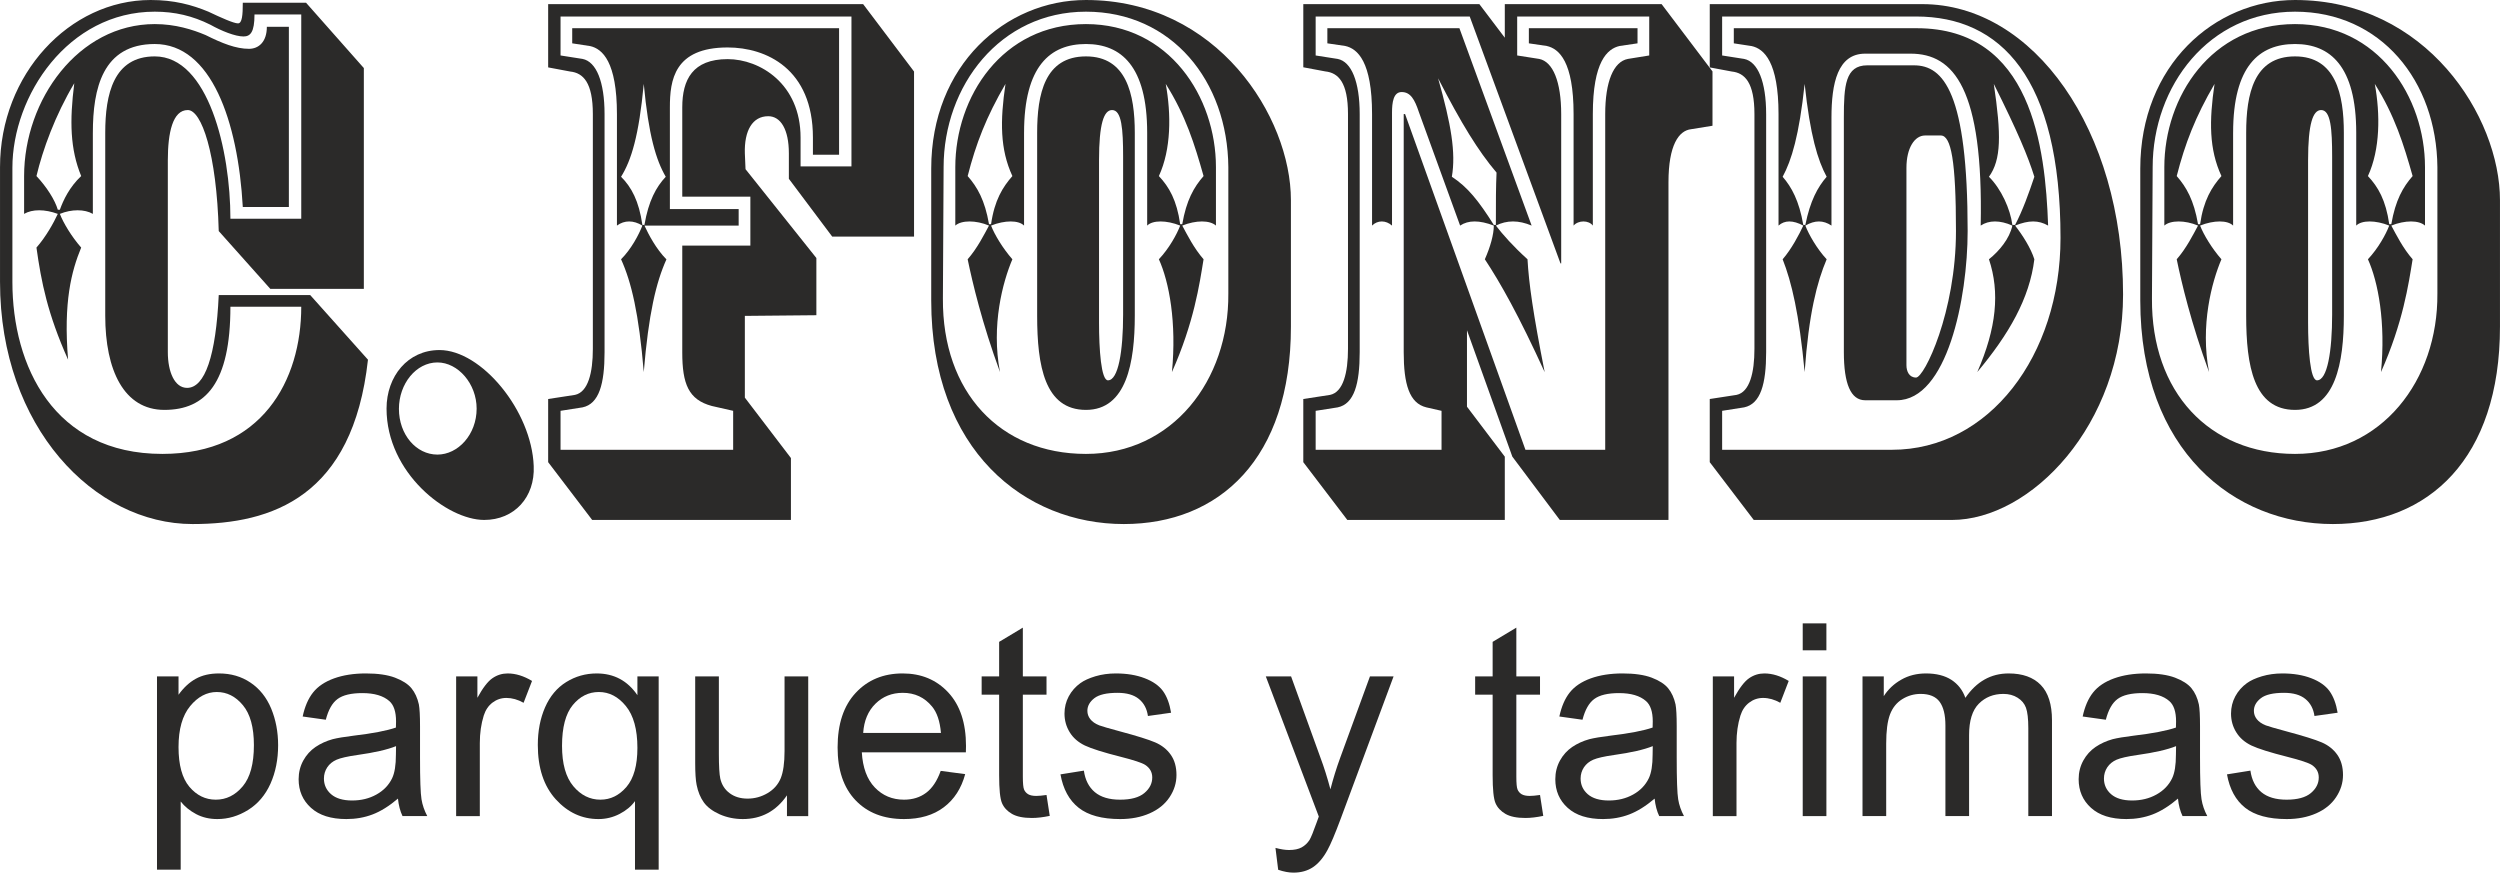
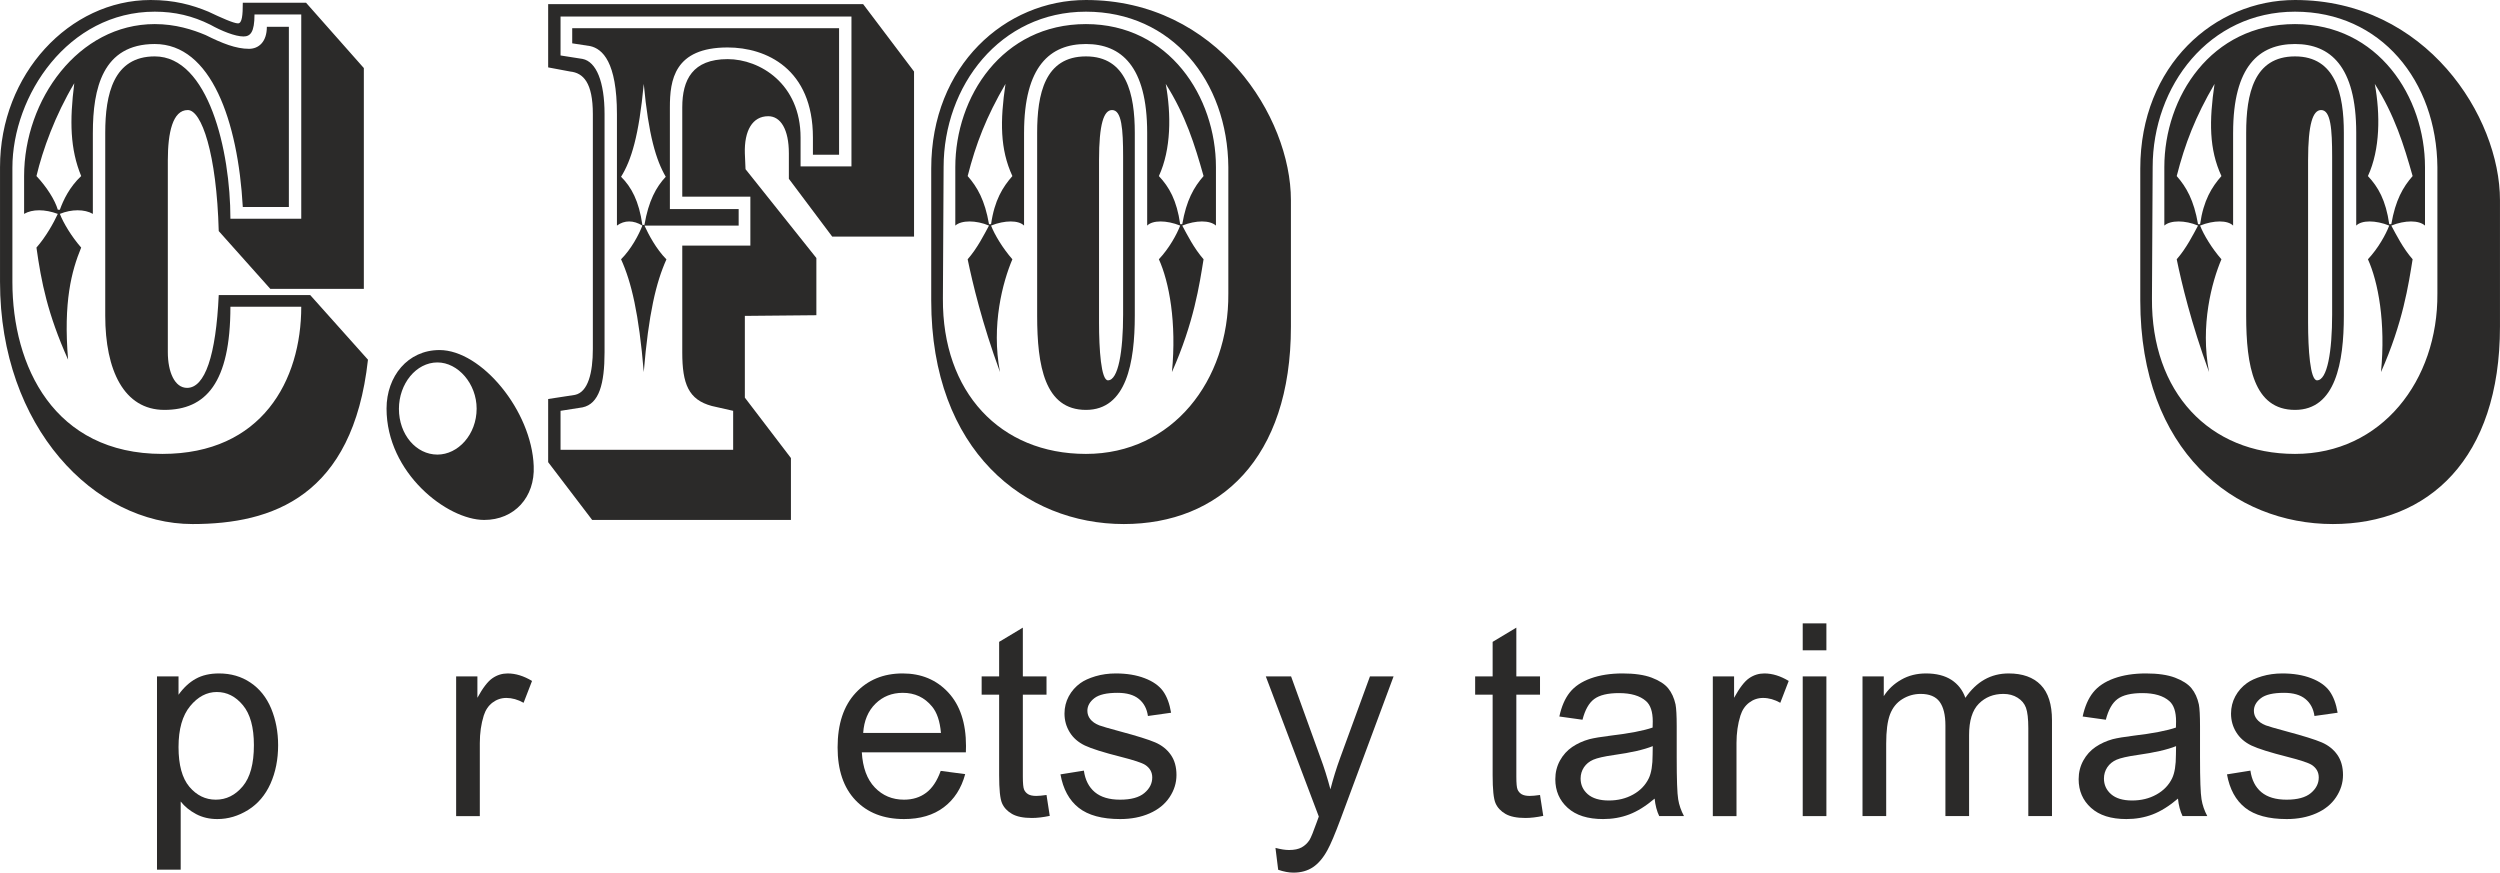
<svg xmlns="http://www.w3.org/2000/svg" xml:space="preserve" width="42.197mm" height="14.729mm" version="1.1" style="shape-rendering:geometricPrecision; text-rendering:geometricPrecision; image-rendering:optimizeQuality; fill-rule:evenodd; clip-rule:evenodd" viewBox="0 0 92070 32138">
  <defs>
    <style type="text/css">
   
    .fil0 {fill:#2B2A29;fill-rule:nonzero}
   
  </style>
  </defs>
  <g id="Capa_x0020_1">
    <g id="_2698000143520">
      <path class="fil0" d="M3419 4888c0,-1621 355,-3267 2280,-3267 2077,0 3065,2837 3242,6003l1697 0 0 -6636 -811 0c0,557 -304,810 -658,810 -481,0 -988,-202 -1596,-506 -481,-203 -1114,-405 -1874,-405 -2812,0 -4812,2786 -4812,5597l0 1393c303,-177 759,-177 1241,0 -152,329 -431,836 -786,1241 178,1267 406,2432 1165,4129 -177,-2128 127,-3268 482,-4129 -355,-405 -659,-912 -785,-1241 430,-177 911,-177 1215,0l0 -2989zm-3419 5497c0,5344 3470,8915 7092,8915 2938,0 5902,-1013 6459,-6053l-2128 -2381 -3368 0c-102,2229 -507,3419 -1166,3419 -456,0 -709,-582 -709,-1317l0 -7066c0,-1014 177,-1849 735,-1849 506,0 1063,1595 1140,4457l1899 2128 3445 0 0 -8131 -2128 -2406 -2330 0c0,456 -25,760 -177,760 -152,0 -608,-202 -1090,-431 -607,-253 -1266,-430 -2127,-430 -2989,0 -5547,2735 -5547,6155l0 4230zm8485 -2330c0,-2508 -811,-5978 -2786,-5978 -1520,0 -1824,1393 -1824,2811l0 6738c0,2001 684,3470 2179,3470 1519,0 2431,-988 2431,-3799l2609 0c0,2710 -1444,5420 -5116,5420 -4002,0 -5522,-3242 -5522,-6332l0 -4205c0,-2659 2051,-5750 5243,-5750 734,0 1393,153 2051,482 406,228 912,431 1216,431 253,0 406,-153 406,-811l1722 0 0 7523 -2609 0zm-6357 -330c-102,-354 -406,-836 -786,-1241 228,-962 684,-2229 1393,-3419 -177,1393 -152,2431 254,3419 -431,405 -659,887 -785,1241l-76 0z" />
      <path id="1" class="fil0" d="M16109 13348c760,0 1444,785 1444,1701 0,955 -684,1693 -1444,1693 -785,0 -1418,-738 -1418,-1684 0,-925 633,-1710 1418,-1710zm76 -456c-1165,0 -1950,963 -1950,2157 0,2369 2229,4100 3596,4100 1115,0 1875,-841 1824,-1985 -76,-2038 -1925,-4272 -3470,-4272z" />
      <path id="2" class="fil0" d="M21073 1039l0 557 659 101c456,101 988,583 988,2508l0 4103c278,-203 608,-203 937,0 -127,329 -405,861 -785,1241 380,836 658,2001 836,4154 177,-2145 455,-3310 835,-4150 -380,-384 -658,-916 -810,-1245l3470 0 0 -608 -2533 0 0 -3749c0,-988 152,-2203 2128,-2203 1418,0 3140,785 3140,3318l0 633 963 0 0 -4660 -9828 0zm760 3166l0 8645c0,882 -177,1591 -658,1693l-988 152 0 2326 1621 2128 7320 0 0 -2280 -1697 -2225 0 -3010 2634 -25 0 -2107 -2609 -3271 -25 -583c-25,-836 279,-1368 861,-1368 456,0 760,482 760,1368l0 937 1596 2128 3014 0 0 -6079 -1875 -2482 -11600 0 0 2330 810 152c482,51 836,405 836,1571zm3293 -254l0 3293 2508 0 0 1802 -2508 0 0 3931c0,1161 228,1743 1089,1975l785 178 0 1435 -6357 0 0 -1435 810 -127c608,-127 811,-865 811,-2026l0 -8777c0,-1190 -304,-1929 -811,-2030l-810 -127 0 -1435 10714 0 0 5521 -1874 0 0 -1063c0,-1976 -1495,-2888 -2685,-2888 -1292,0 -1672,760 -1672,1773zm-1469 4332c-127,-887 -405,-1394 -785,-1773 380,-608 658,-1520 836,-3420 177,1900 455,2812 810,3420 -355,379 -633,886 -785,1773l-76 0z" />
      <path id="3" class="fil0" d="M37714 4888c0,-2456 963,-3267 2280,-3267 1292,0 2254,811 2254,3267l0 3420c203,-203 709,-203 1216,0 -127,329 -405,836 -785,1241 380,836 658,2330 481,4154 811,-1824 1013,-3217 1165,-4154 -354,-405 -608,-912 -785,-1241 506,-203 1013,-203 1241,0l0 -2153c0,-2584 -1722,-5268 -4787,-5268 -3090,0 -4812,2684 -4812,5268l0 2153c227,-203 759,-203 1241,0 -178,329 -431,836 -786,1241 178,861 532,2356 1191,4154 -329,-1723 101,-3318 456,-4154 -355,-405 -659,-912 -785,-1241 506,-203 1013,-203 1215,0l0 -3420zm9828 2483c0,-3065 -2710,-7371 -7548,-7371 -2964,0 -5699,2406 -5699,6206l0 4863c0,5547 3470,8231 7092,8231 3521,0 6155,-2406 6155,-7269l0 -4660zm-2305 3444c25,3192 -2052,5902 -5243,5902 -3166,0 -5294,-2280 -5269,-5724l26 -4838c0,-2989 2077,-5725 5243,-5725 3166,0 5218,2559 5243,5725l0 4660zm-8814 -2558c-152,-886 -431,-1368 -786,-1773 304,-1190 684,-2178 1393,-3394 -202,1368 -202,2406 254,3394 -355,405 -659,887 -785,1773l-76 0zm7041 0c-127,-886 -405,-1368 -785,-1773 456,-988 456,-2279 253,-3394 735,1165 1064,2229 1393,3394 -354,405 -633,887 -785,1773l-76 0zm-5268 3369c0,1849 278,3470 1798,3470 1494,0 1798,-1748 1798,-3470l0 -6738c0,-1418 -304,-2811 -1798,-2811 -1520,0 -1798,1393 -1798,2811l0 6738zm3166 -51c0,1368 -178,2432 -558,2432 -253,0 -329,-1140 -329,-2128l0 -5977c0,-1343 177,-1849 481,-1849 355,0 406,709 406,1722l0 5800z" />
-       <path id="4" class="fil0" d="M51696 12972c0,1166 202,1879 835,2031l558 127 0 1435 -4636 0 0 -1435 811 -127c608,-127 811,-865 811,-2031l0 -8772c0,-1190 -304,-1929 -811,-2030l-811 -127 0 -1435 5674 0 3343 9093 26 0 0 -5501c0,-1190 -304,-1929 -811,-2030l-810 -127 0 -1435 4863 0 0 1435 -785 127c-532,101 -836,840 -836,2030l0 12365 -2938 0 -4433 -12365 -50 0 0 8772zm9751 6177l0 -12437c0,-1372 380,-1904 836,-1954l785 -127 0 -2001 -1874 -2478 -5775 0 0 1237 -937 -1237 -6484 0 0 2326 810 152c481,51 836,405 836,1570l0 8646c0,886 -177,1595 -659,1697l-987 152 0 2326 1621 2128 5800 0 0 -2331 -1393 -1840 0 -2816 1671 4656 1748 2331 4002 0zm-5142 -18110l0 557 659 97c456,101 988,578 988,2507l0 4108c177,-203 557,-203 709,0l0 -4108c0,-1929 532,-2406 988,-2507l658 -97 0 -557 -4002 0zm-1291 7244c-558,-887 -963,-1394 -1545,-1773 152,-887 -26,-1930 -507,-3627 861,1672 1469,2664 2153,3474 -25,532 -25,1039 -25,1926l-76 0zm-6130 -7244l0 557 659 97c456,101 987,578 987,2507l0 4108c203,-203 507,-203 735,0l0 -4158c0,-380 51,-760 355,-760 329,0 481,278 633,734l1520 4184c304,-203 709,-203 1241,0 0,329 -127,785 -330,1241 583,886 1241,2052 2204,4158 -431,-2183 -583,-3272 -633,-4158 -532,-481 -912,-912 -1165,-1241 405,-203 835,-203 1317,0l-2660 -7269 -4863 0z" />
-       <path id="5" class="fil0" d="M65500 8308c228,-203 532,-203 912,0 -152,329 -431,861 -760,1241 329,836 608,2001 810,4154 152,-2153 456,-3318 811,-4154 -355,-380 -659,-912 -785,-1241 354,-203 658,-203 962,0l0 -3977c0,-1266 228,-2355 1241,-2355l1672 0c1596,0 2685,1291 2583,6332 304,-203 710,-203 1166,0 -102,481 -482,937 -862,1241 406,1216 279,2533 -430,4154 1165,-1393 1925,-2710 2102,-4154 -127,-405 -431,-887 -709,-1241 506,-203 861,-203 1216,0 -102,-2888 -608,-7269 -4838,-7269l-6738 0 0 557 659 101c456,101 988,583 988,2508l0 4103zm-887 4538c0,886 -177,1595 -658,1697l-988 152 0 2326 1621 2128 7295 0c2887,0 6306,-3466 6306,-8304 0,-6058 -3292,-10693 -7395,-10693l-7827 0 0 2330 811 152c481,51 835,405 835,1571l0 8641zm1799 -4563c-152,-887 -431,-1394 -760,-1773 329,-608 608,-1520 810,-3420 203,1900 482,2812 811,3420 -329,379 -608,886 -785,1773l-76 0zm5065 -3293c380,0 558,937 558,3520 0,2989 -1166,5395 -1470,5395 -253,0 -354,-228 -354,-455l0 -7270c0,-734 304,-1190 684,-1190l582 0zm-6433 -790c0,-1190 -304,-1929 -811,-2030l-810 -127 0 -1435 7142 0c3116,0 5320,2250 5320,8156 0,4335 -2635,7801 -6206,7801l-6256 0 0 -1435 810 -127c608,-127 811,-865 811,-2031l0 -8772zm3723 -1794c-810,0 -861,760 -861,1925l0 8637c0,1165 253,1773 785,1773l1165 0c1849,0 2609,-3748 2609,-6231 0,-5091 -886,-6104 -1975,-6104l-1723 0zm5345 5877c-76,-583 -406,-1318 -862,-1773 456,-634 456,-1545 178,-3420 886,1773 1266,2685 1494,3420 -203,607 -431,1241 -709,1773l-101 0z" />
      <path id="6" class="fil0" d="M82242 4888c0,-2456 962,-3267 2280,-3267 1291,0 2254,811 2254,3267l0 3420c203,-203 709,-203 1216,0 -127,329 -406,836 -785,1241 379,836 658,2330 481,4154 810,-1824 1013,-3217 1165,-4154 -355,-405 -608,-912 -785,-1241 506,-203 1013,-203 1241,0l0 -2153c0,-2584 -1723,-5268 -4787,-5268 -3091,0 -4813,2684 -4813,5268l0 2153c228,-203 760,-203 1241,0 -177,329 -430,836 -785,1241 177,861 532,2356 1191,4154 -330,-1723 101,-3318 456,-4154 -355,-405 -659,-912 -786,-1241 507,-203 1013,-203 1216,0l0 -3420zm9828 2483c0,-3065 -2711,-7371 -7548,-7371 -2964,0 -5699,2406 -5699,6206l0 4863c0,5547 3470,8231 7092,8231 3520,0 6155,-2406 6155,-7269l0 -4660zm-2305 3444c25,3192 -2052,5902 -5243,5902 -3166,0 -5294,-2280 -5269,-5724l26 -4838c0,-2989 2077,-5725 5243,-5725 3166,0 5217,2559 5243,5725l0 4660zm-8815 -2558c-152,-886 -430,-1368 -785,-1773 304,-1190 684,-2178 1393,-3394 -202,1368 -202,2406 254,3394 -355,405 -659,887 -786,1773l-76 0zm7042 0c-127,-886 -406,-1368 -785,-1773 455,-988 455,-2279 253,-3394 734,1165 1064,2229 1393,3394 -355,405 -633,887 -785,1773l-76 0zm-5269 3369c0,1849 279,3470 1799,3470 1494,0 1798,-1748 1798,-3470l0 -6738c0,-1418 -304,-2811 -1798,-2811 -1520,0 -1799,1393 -1799,2811l0 6738zm3166 -51c0,1368 -177,2432 -557,2432 -253,0 -329,-1140 -329,-2128l0 -5977c0,-1343 177,-1849 481,-1849 355,0 405,709 405,1722l0 5800z" />
      <path class="fil0" d="M5781 32029l0 -7118 793 0 0 676c187,-261 399,-458 635,-588 234,-131 520,-197 856,-197 439,0 826,112 1161,339 335,225 588,543 760,953 170,412 256,861 256,1352 0,523 -94,996 -282,1417 -189,420 -463,742 -823,967 -359,223 -737,335 -1133,335 -291,0 -552,-61 -782,-183 -231,-123 -420,-276 -568,-463l0 2510 -873 0zm793 -4514c0,659 134,1146 400,1462 268,316 592,474 972,474 386,0 717,-163 991,-490 276,-327 413,-833 413,-1519 0,-654 -134,-1143 -403,-1468 -270,-326 -590,-488 -963,-488 -370,0 -698,174 -982,519 -286,347 -428,849 -428,1510z" />
-       <path id="1" class="fil0" d="M14655 29412c-324,275 -636,469 -935,583 -299,114 -620,170 -963,170 -566,0 -1000,-137 -1304,-413 -304,-274 -456,-626 -456,-1054 0,-251 58,-481 172,-689 115,-208 266,-373 451,-499 187,-126 395,-221 628,-286 171,-44 431,-87 776,-130 704,-83 1224,-184 1556,-299 4,-119 5,-195 5,-227 0,-353 -82,-603 -247,-748 -223,-197 -555,-294 -995,-294 -411,0 -715,73 -910,216 -197,144 -341,399 -435,765l-852 -119c77,-365 205,-661 383,-885 178,-225 436,-397 773,-519 335,-121 727,-182 1170,-182 439,0 798,51 1074,155 274,105 477,233 606,390 129,157 220,356 273,595 28,149 43,416 43,801l0 1157c0,808 18,1318 54,1535 35,216 108,423 213,621l-912 0c-87,-183 -143,-398 -168,-644zm-70 -1933c-317,129 -793,238 -1427,327 -360,51 -615,109 -763,173 -149,65 -263,159 -344,281 -81,124 -122,261 -122,413 0,230 87,423 264,577 177,153 435,231 773,231 336,0 635,-73 897,-220 261,-145 455,-345 577,-598 94,-196 140,-485 140,-867l5 -317z" />
      <path id="2" class="fil0" d="M16798 30056l0 -5145 783 0 0 788c199,-365 384,-606 555,-722 170,-117 357,-175 560,-175 294,0 593,93 897,276l-311 805c-211,-119 -423,-179 -634,-179 -190,0 -360,58 -511,172 -150,114 -257,273 -322,476 -97,309 -145,648 -145,1016l0 2688 -872 0z" />
-       <path id="3" class="fil0" d="M23385 32029l0 -2525c-136,190 -326,347 -569,473 -243,125 -502,188 -776,188 -610,0 -1133,-243 -1575,-730 -439,-486 -659,-1153 -659,-1999 0,-516 89,-978 268,-1388 180,-408 439,-719 779,-929 341,-211 714,-317 1121,-317 636,0 1135,266 1500,800l0 -691 783 0 0 7118 -872 0zm-2687 -4560c0,661 139,1156 417,1487 277,330 609,495 997,495 372,0 691,-157 960,-471 268,-315 402,-793 402,-1434 0,-684 -142,-1197 -425,-1543 -282,-345 -613,-517 -994,-517 -379,0 -699,161 -962,481 -263,321 -395,821 -395,1502z" />
-       <path id="4" class="fil0" d="M28982 30056l0 -765c-400,583 -942,874 -1627,874 -303,0 -585,-58 -848,-173 -263,-118 -457,-263 -585,-438 -127,-177 -216,-392 -267,-646 -35,-172 -53,-443 -53,-813l0 -3184 872 0 0 2847c0,454 18,761 53,919 54,229 170,408 348,538 177,131 395,197 656,197 261,0 506,-66 734,-200 228,-134 390,-317 486,-547 94,-230 142,-565 142,-1003l0 -2751 872 0 0 5145 -783 0z" />
      <path id="5" class="fil0" d="M34644 28391l902 119c-141,523 -403,931 -787,1220 -383,290 -872,435 -1468,435 -750,0 -1345,-231 -1785,-694 -439,-461 -659,-1110 -659,-1944 0,-863 222,-1534 666,-2009 444,-478 1021,-716 1730,-716 685,0 1245,233 1680,701 434,467 653,1125 653,1972 0,52 -2,129 -5,232l-3832 0c33,563 192,996 479,1295 286,299 645,449 1073,449 318,0 591,-84 816,-253 226,-168 404,-437 537,-807zm-2855 -1398l2864 0c-37,-433 -148,-757 -328,-973 -276,-336 -636,-504 -1077,-504 -400,0 -736,134 -1008,402 -271,267 -421,626 -451,1075z" />
      <path id="6" class="fil0" d="M38541 29278l119 770c-245,51 -464,77 -656,77 -315,0 -560,-49 -735,-150 -174,-101 -296,-231 -367,-395 -71,-163 -106,-507 -106,-1031l0 -2964 -644 0 0 -674 644 0 0 -1272 873 -524 0 1796 872 0 0 674 -872 0 0 3014c0,249 15,409 46,481 30,71 79,127 149,170 69,41 168,63 297,63 96,0 223,-12 380,-35z" />
      <path id="7" class="fil0" d="M39055 28519l862 -138c48,345 183,609 405,794 221,184 532,276 928,276 402,0 699,-81 894,-244 194,-162 291,-354 291,-573 0,-197 -88,-352 -261,-465 -122,-77 -420,-175 -892,-295 -638,-161 -1079,-300 -1327,-417 -246,-119 -433,-281 -560,-489 -127,-206 -192,-436 -192,-687 0,-230 53,-441 157,-636 106,-195 248,-357 428,-486 136,-99 321,-183 554,-253 234,-69 484,-104 751,-104 404,0 757,58 1061,175 306,116 530,275 676,473 144,200 244,466 299,799l-853 120c-38,-268 -150,-478 -335,-628 -185,-151 -446,-225 -785,-225 -398,0 -684,66 -854,198 -170,132 -256,288 -256,464 0,113 35,215 106,306 71,93 181,170 334,231 87,33 341,108 768,223 614,164 1044,299 1288,403 245,105 436,258 575,456 141,200 210,448 210,746 0,289 -84,561 -254,817 -171,257 -415,455 -734,595 -320,141 -682,210 -1085,210 -668,0 -1178,-139 -1528,-415 -351,-277 -574,-687 -671,-1231z" />
      <path id="8" class="fil0" d="M47073 32033l-100 -806c192,51 357,78 499,78 195,0 350,-33 466,-97 117,-65 213,-156 288,-271 54,-88 143,-304 266,-652 16,-47 41,-118 77,-212l-1952 -5162 931 0 1074 2971c141,375 265,771 375,1188 101,-392 220,-779 359,-1158l1097 -3001 870 0 -1944 5234c-210,564 -373,950 -491,1163 -155,286 -334,496 -534,630 -201,134 -441,200 -718,200 -169,0 -357,-35 -563,-105z" />
      <path id="9" class="fil0" d="M56716 29278l119 770c-245,51 -464,77 -656,77 -316,0 -560,-49 -735,-150 -174,-101 -296,-231 -367,-395 -71,-163 -106,-507 -106,-1031l0 -2964 -644 0 0 -674 644 0 0 -1272 873 -524 0 1796 872 0 0 674 -872 0 0 3014c0,249 14,409 46,481 30,71 79,127 148,170 70,41 169,63 298,63 96,0 223,-12 380,-35z" />
      <path id="10" class="fil0" d="M60937 29412c-324,275 -636,469 -935,583 -299,114 -620,170 -963,170 -565,0 -1000,-137 -1304,-413 -304,-274 -456,-626 -456,-1054 0,-251 58,-481 172,-689 116,-208 266,-373 451,-499 187,-126 395,-221 628,-286 172,-44 431,-87 776,-130 704,-83 1225,-184 1557,-299 3,-119 5,-195 5,-227 0,-353 -83,-603 -248,-748 -223,-197 -555,-294 -995,-294 -411,0 -715,73 -910,216 -197,144 -340,399 -435,765l-852 -119c78,-365 205,-661 383,-885 179,-225 436,-397 773,-519 336,-121 727,-182 1170,-182 440,0 798,51 1074,155 274,105 477,233 606,390 129,157 220,356 273,595 28,149 43,416 43,801l0 1157c0,808 18,1318 54,1535 35,216 108,423 214,621l-912 0c-88,-183 -144,-398 -169,-644zm-69 -1933c-318,129 -793,238 -1428,327 -360,51 -614,109 -763,173 -149,65 -263,159 -344,281 -81,124 -122,261 -122,413 0,230 88,423 264,577 177,153 435,231 774,231 335,0 634,-73 897,-220 261,-145 454,-345 576,-598 94,-196 141,-485 141,-867l5 -317z" />
      <path id="11" class="fil0" d="M63080 30056l0 -5145 783 0 0 788c200,-365 385,-606 555,-722 170,-117 357,-175 560,-175 294,0 593,93 897,276l-310 805c-212,-119 -423,-179 -635,-179 -190,0 -360,58 -510,172 -151,114 -258,273 -323,476 -97,309 -145,648 -145,1016l0 2688 -872 0z" />
      <path id="12" class="fil0" d="M66391 23950l0 -992 872 0 0 992 -872 0zm0 6106l0 -5145 872 0 0 5145 -872 0z" />
      <path id="13" class="fil0" d="M68593 30056l0 -5145 783 0 0 727c160,-251 375,-454 643,-606 267,-154 571,-230 913,-230 380,0 693,80 935,236 243,159 415,379 514,663 410,-600 940,-899 1594,-899 513,0 907,141 1182,423 276,283 414,717 414,1304l0 3527 -872 0 0 -3238c0,-347 -30,-598 -86,-752 -56,-154 -158,-276 -309,-370 -148,-94 -324,-140 -523,-140 -364,0 -665,120 -904,360 -240,241 -359,626 -359,1155l0 2985 -872 0 0 -3339c0,-386 -71,-677 -213,-871 -142,-193 -375,-290 -697,-290 -245,0 -471,64 -679,193 -208,129 -359,317 -453,566 -93,248 -139,607 -139,1074l0 2667 -872 0z" />
      <path id="14" class="fil0" d="M80211 29412c-324,275 -637,469 -935,583 -300,114 -620,170 -964,170 -565,0 -999,-137 -1303,-413 -304,-274 -456,-626 -456,-1054 0,-251 58,-481 172,-689 115,-208 266,-373 451,-499 186,-126 395,-221 627,-286 172,-44 432,-87 777,-130 704,-83 1224,-184 1556,-299 4,-119 5,-195 5,-227 0,-353 -82,-603 -248,-748 -223,-197 -555,-294 -994,-294 -412,0 -716,73 -911,216 -196,144 -340,399 -434,765l-853 -119c78,-365 205,-661 384,-885 178,-225 436,-397 773,-519 335,-121 727,-182 1170,-182 439,0 798,51 1074,155 274,105 477,233 606,390 129,157 220,356 272,595 29,149 43,416 43,801l0 1157c0,808 19,1318 55,1535 35,216 107,423 213,621l-912 0c-87,-183 -144,-398 -168,-644zm-70 -1933c-317,129 -793,238 -1427,327 -360,51 -615,109 -764,173 -148,65 -262,159 -343,281 -81,124 -122,261 -122,413 0,230 87,423 264,577 177,153 434,231 773,231 335,0 635,-73 897,-220 261,-145 455,-345 577,-598 94,-196 140,-485 140,-867l5 -317z" />
      <path id="15" class="fil0" d="M82016 28519l863 -138c48,345 183,609 404,794 222,184 532,276 929,276 401,0 699,-81 894,-244 193,-162 290,-354 290,-573 0,-197 -87,-352 -261,-465 -122,-77 -419,-175 -892,-295 -637,-161 -1078,-300 -1326,-417 -246,-119 -433,-281 -560,-489 -128,-206 -192,-436 -192,-687 0,-230 53,-441 157,-636 106,-195 248,-357 428,-486 135,-99 320,-183 553,-253 235,-69 484,-104 752,-104 403,0 757,58 1061,175 305,116 530,275 675,473 144,200 245,466 300,799l-853 120c-38,-268 -151,-478 -336,-628 -185,-151 -446,-225 -784,-225 -398,0 -684,66 -854,198 -171,132 -257,288 -257,464 0,113 35,215 106,306 71,93 182,170 334,231 88,33 342,108 768,223 615,164 1044,299 1289,403 244,105 436,258 575,456 140,200 210,448 210,746 0,289 -85,561 -255,817 -170,257 -414,455 -733,595 -321,141 -683,210 -1086,210 -667,0 -1178,-139 -1528,-415 -350,-277 -573,-687 -671,-1231z" />
    </g>
  </g>
</svg>